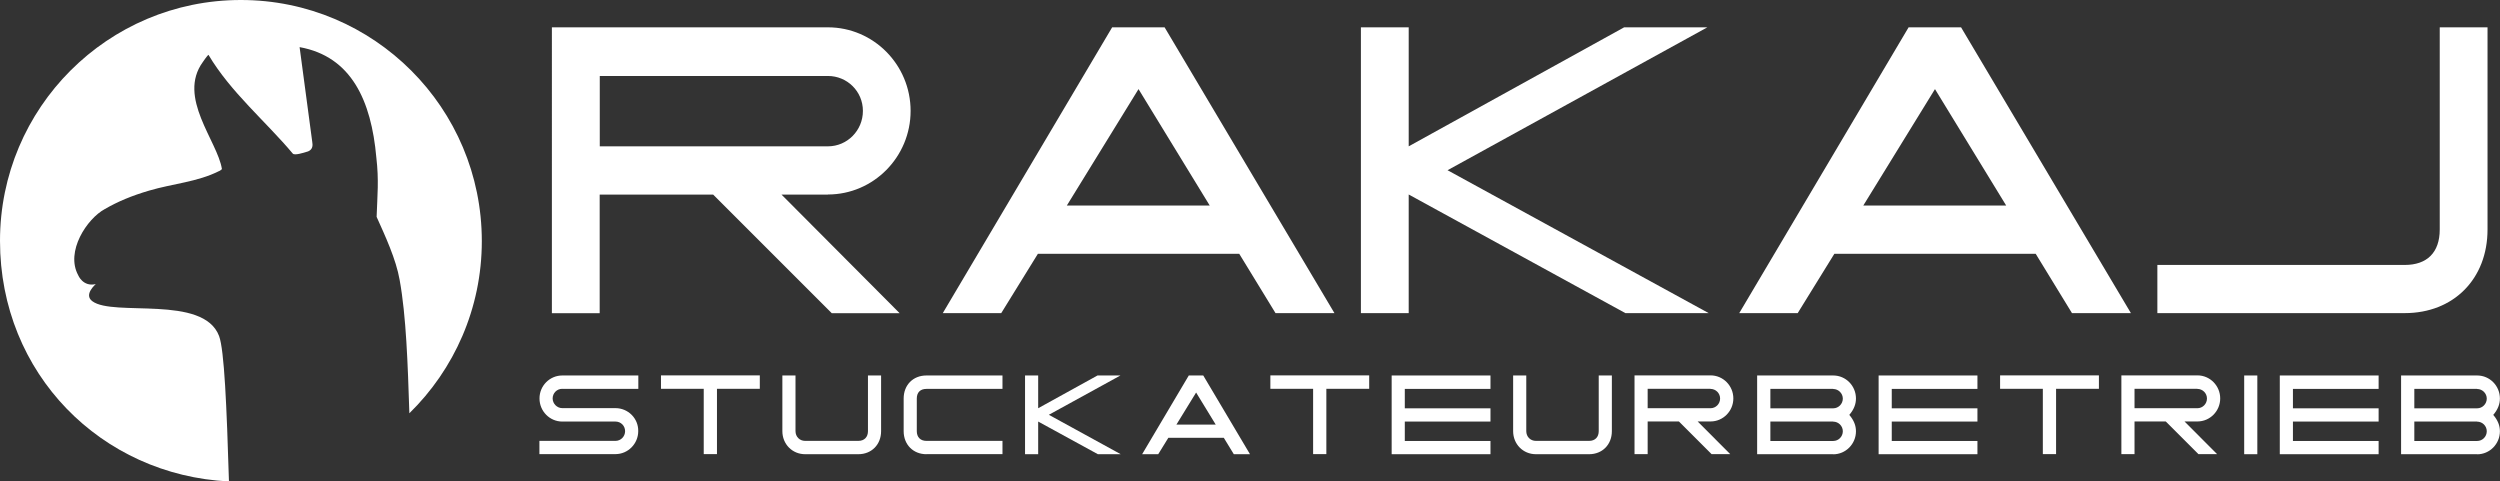
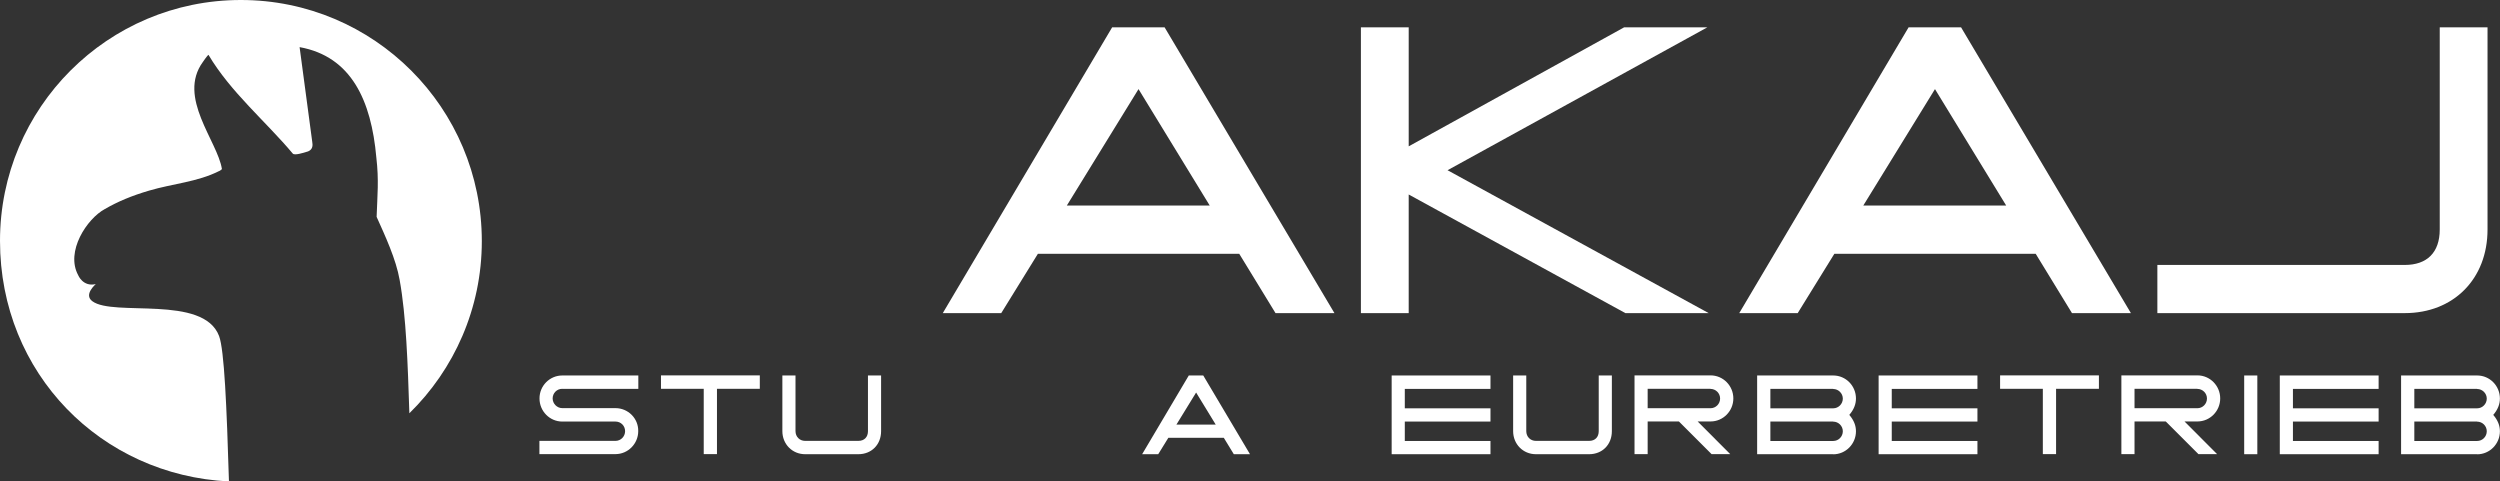
<svg xmlns="http://www.w3.org/2000/svg" id="Ebene_2" viewBox="0 0 262.6 50.57">
  <rect x="0" y="0" width="262.6" height="50.57" fill="#333333" stroke="none" />
  <defs>
    <style>.cls-1{fill:#fff;stroke-width:0px;}</style>
  </defs>
  <g id="Ebene_1-2">
-     <path class="cls-1" d="m86.97,20.44h-4.88l12.41,12.46h-7.13l-12.46-12.46h-11.92v12.46h-5.02V2.87h28.99c4.8,0,8.69,3.94,8.69,8.78s-3.9,8.78-8.69,8.78Zm0-12.46h-23.97v7.39h23.97c2.02,0,3.67-1.66,3.67-3.72s-1.66-3.67-3.67-3.67Z" />
    <path class="cls-1" d="m133.98,32.89l-3.81-6.23h-21.15l-3.85,6.23h-6.14L116.82,2.87h5.51l17.84,30.02h-6.18Zm-14.39-23.53l-7.53,12.23h15.01l-7.48-12.23Z" />
    <path class="cls-1" d="m170.73,32.89l-22.76-12.46v12.46h-5.02V2.87h5.02v12.5l22.63-12.5h8.74l-27.29,15.01,27.43,15.01h-8.74Z" />
    <path class="cls-1" d="m217.64,32.89l-3.81-6.23h-21.15l-3.85,6.23h-6.14l17.79-30.02h5.51l17.84,30.02h-6.18Zm-14.39-23.53l-7.53,12.23h15.01l-7.48-12.23Z" />
    <path class="cls-1" d="m261.29,24.11c0,5.2-3.58,8.78-8.69,8.78h-25.99v-5.06h25.99c2.33,0,3.67-1.3,3.67-3.72V2.87h5.02v21.24Z" />
    <path class="cls-1" d="m59.06,40.84c-.57,0-1.01.46-1.01,1.01s.46,1.02,1.01,1.02h5.59c1.32,0,2.41,1.07,2.39,2.41,0,1.33-1.07,2.42-2.39,2.42h-7.99v-1.39h7.99c.56,0,1.01-.46,1.01-1.02s-.44-1.01-1.01-1.01h-5.59c-1.32,0-2.39-1.09-2.39-2.42-.01-1.33,1.07-2.42,2.39-2.42h7.99v1.41h-7.99Z" />
    <path class="cls-1" d="m75.31,40.84v6.86h-1.39v-6.86h-4.49v-1.41h10.38v1.41h-4.49Z" />
    <path class="cls-1" d="m92.55,45.29c0,1.41-1,2.42-2.39,2.42h-5.59c-1.35,0-2.39-1.06-2.39-2.42v-5.85h1.38v5.85c0,.58.43,1.02,1.01,1.02h5.59c.63,0,1.01-.4,1.01-1.02v-5.85h1.38v5.85Z" />
-     <path class="cls-1" d="m97.31,47.71c-1.39,0-2.39-1.01-2.39-2.42v-3.43c0-1.42.99-2.42,2.39-2.42h7.99v1.41h-7.99c-.64,0-1.01.37-1.01,1.01v3.43c0,.63.38,1.02,1.01,1.02h7.99v1.39h-7.99Z" />
-     <path class="cls-1" d="m115.32,47.71l-6.27-3.43v3.43h-1.38v-8.27h1.38v3.44l6.23-3.44h2.41l-7.52,4.13,7.55,4.14h-2.41Z" />
    <path class="cls-1" d="m129.6,47.71l-1.05-1.72h-5.83l-1.06,1.72h-1.69l4.9-8.27h1.52l4.91,8.27h-1.7Zm-3.96-6.48l-2.07,3.37h4.13l-2.06-3.37Z" />
-     <path class="cls-1" d="m139.32,40.84v6.86h-1.39v-6.86h-4.49v-1.41h10.38v1.41h-4.49Z" />
    <path class="cls-1" d="m146.18,47.71v-8.27h10.38v1.41h-9v2.04h9v1.39h-9v2.04h9v1.39h-10.38Z" />
    <path class="cls-1" d="m169.31,45.29c0,1.41-1,2.42-2.39,2.42h-5.59c-1.35,0-2.39-1.06-2.39-2.42v-5.85h1.38v5.85c0,.58.43,1.02,1.01,1.02h5.59c.63,0,1.01-.4,1.01-1.02v-5.85h1.38v5.85Z" />
    <path class="cls-1" d="m179.67,44.27h-1.35l3.42,3.43h-1.96l-3.43-3.43h-3.28v3.43h-1.38v-8.27h7.99c1.32,0,2.39,1.09,2.39,2.42s-1.07,2.42-2.39,2.42Zm0-3.43h-6.6v2.04h6.6c.56,0,1.01-.46,1.01-1.02s-.46-1.01-1.01-1.01Z" />
    <path class="cls-1" d="m192.56,47.71h-7.99v-8.27h7.99c1.33,0,2.39,1.09,2.39,2.42,0,.59-.22,1.17-.7,1.72.48.56.7,1.12.7,1.72,0,1.33-1.07,2.42-2.39,2.42Zm0-6.86h-6.6v2.04h6.6c.56,0,1.01-.47,1.01-1.02s-.46-1.01-1.01-1.01Zm0,3.43h-6.6v2.04h6.6c.56,0,1.01-.46,1.01-1.02s-.46-1.01-1.01-1.01Z" />
    <path class="cls-1" d="m197.33,47.71v-8.27h10.38v1.41h-9v2.04h9v1.39h-9v2.04h9v1.39h-10.38Z" />
    <path class="cls-1" d="m215.97,40.84v6.86h-1.39v-6.86h-4.49v-1.41h10.38v1.41h-4.49Z" />
    <path class="cls-1" d="m230.81,44.27h-1.35l3.42,3.43h-1.96l-3.43-3.43h-3.28v3.43h-1.38v-8.27h7.99c1.32,0,2.39,1.09,2.39,2.42s-1.07,2.42-2.39,2.42Zm0-3.43h-6.6v2.04h6.6c.56,0,1.01-.46,1.01-1.02s-.46-1.01-1.01-1.01Z" />
    <path class="cls-1" d="m235.73,47.71v-8.27h1.38v8.27h-1.38Z" />
    <path class="cls-1" d="m239.47,47.71v-8.27h10.38v1.41h-9v2.04h9v1.39h-9v2.04h9v1.39h-10.38Z" />
    <path class="cls-1" d="m260.2,47.71h-7.99v-8.27h7.99c1.33,0,2.39,1.09,2.39,2.42,0,.59-.22,1.17-.7,1.72.48.56.7,1.12.7,1.72,0,1.33-1.07,2.42-2.39,2.42Zm0-6.86h-6.6v2.04h6.6c.56,0,1.01-.47,1.01-1.02s-.46-1.01-1.01-1.01Zm0,3.43h-6.6v2.04h6.6c.56,0,1.01-.46,1.01-1.02s-.46-1.01-1.01-1.01Z" />
    <path class="cls-1" d="m23.01,35.29c-1.65-4.36-11.09-1.99-13.31-3.65-.96-.71.39-1.81.36-1.8-1.35.32-1.85-.94-1.85-.94-1.35-2.49.93-5.93,2.8-6.94,1.37-.79,2.82-1.4,4.66-1.94,2.43-.72,5.09-.91,7.34-2.05-.12.06.23-.08.3-.22-.46-2.94-4.71-7.52-2-11.24,0,0,.46-.68.59-.75,2.33,3.93,6.02,6.99,8.86,10.38.2.2,1.07-.07,1.61-.24.52-.22.48-.68.43-.99l-1.33-9.96c5.44.98,7.53,5.62,8.06,11.59.28,2.41.11,3.93.03,6.24.89,1.98,2.04,4.44,2.42,6.63.69,3.82.85,8.81,1.02,14,4.69-4.59,7.61-11,7.61-18.08C50.61,11.33,39.28,0,25.3,0S0,11.33,0,25.3s10.66,24.62,24.05,25.27c-.24-7.92-.49-13.82-1.04-15.28Z" />
  </g>
</svg>